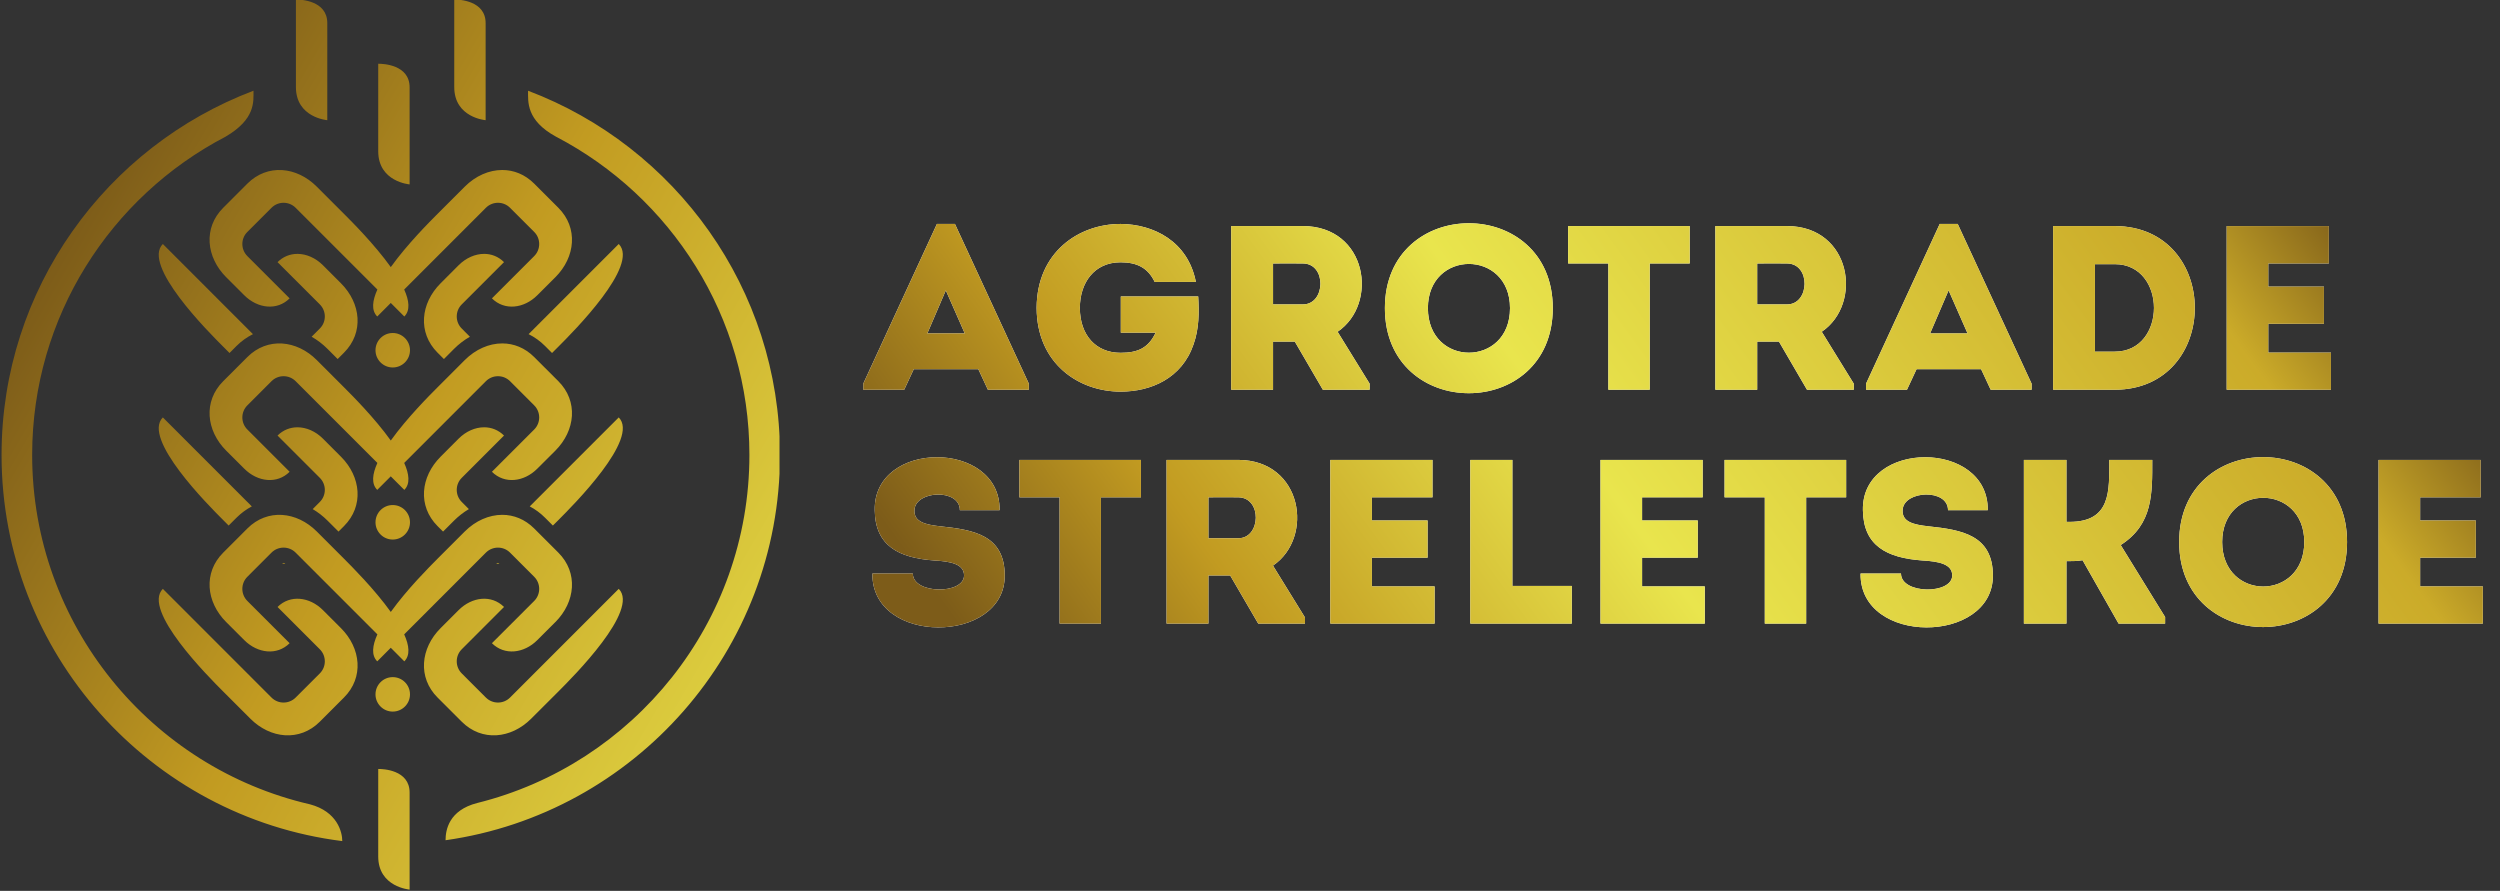
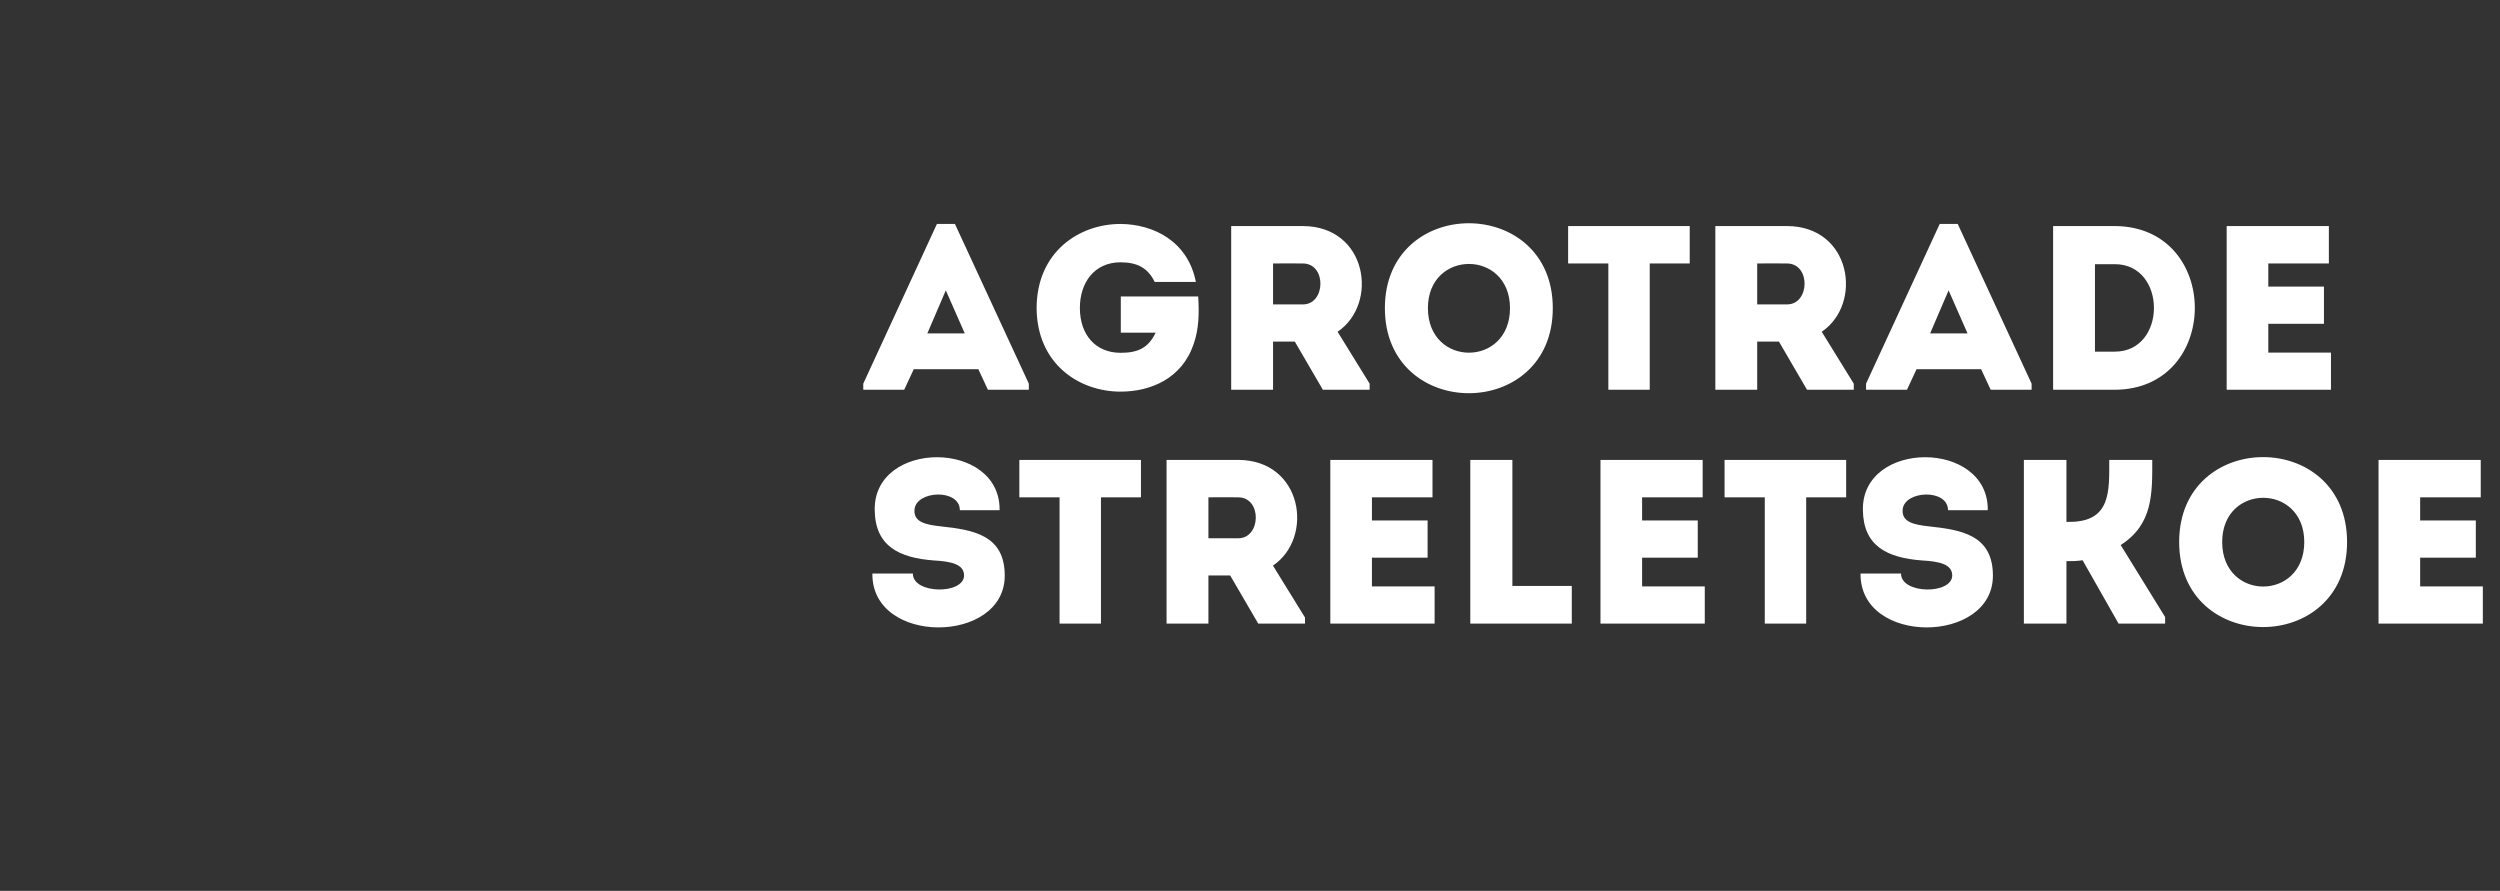
<svg xmlns="http://www.w3.org/2000/svg" width="449" height="160" viewBox="0 0 449 160" fill="none">
  <rect x="0" y="0" width="449" height="160" fill="#333333" stroke="none" />
  <path d="M177.428 70L175.706 66.304H164.114L162.392 70H155.042V68.908L168.272 40.222H171.506L184.778 68.908V70H177.428ZM173.27 59.878L169.868 52.15L166.55 59.878H173.27ZM186.176 55.3C186.218 45.262 193.778 40.222 201.254 40.222C207.176 40.264 213.35 43.33 214.778 50.638H207.386C206.168 48.118 204.236 47.11 201.254 47.11C196.508 47.11 193.946 50.806 193.946 55.3C193.946 60.172 196.802 63.364 201.254 63.364C204.278 63.364 206.21 62.566 207.554 59.752H201.296V53.242H215.198C215.366 56.182 215.366 58.996 214.358 61.852C212.258 67.984 206.672 70.336 201.254 70.336C193.778 70.336 186.218 65.338 186.176 55.3ZM240.232 59.584L245.986 68.908V70H237.586L232.546 61.348H228.64V70C226.12 70 223.558 70 221.122 70C221.122 60.214 221.122 50.428 221.122 40.6C225.364 40.6 229.732 40.6 234.016 40.6C245.566 40.642 247.666 54.544 240.232 59.584ZM234.016 54.67C238.09 54.67 238.3 47.362 234.016 47.32C232.252 47.278 230.404 47.32 228.64 47.32C228.64 49.714 228.64 52.318 228.64 54.67H234.016ZM278.881 55.342C278.881 75.712 248.725 75.712 248.725 55.342C248.725 35.014 278.881 35.014 278.881 55.342ZM256.453 55.342C256.453 66.01 271.195 66.01 271.195 55.342C271.195 44.758 256.453 44.758 256.453 55.342ZM288.859 47.32H281.635C281.635 45.052 281.635 42.826 281.635 40.6H303.475C303.475 42.826 303.475 45.052 303.475 47.32H296.293V70C293.815 70 291.337 70 288.859 70V47.32ZM327.185 59.584L332.939 68.908V70H324.539L319.499 61.348H315.593V70C313.073 70 310.511 70 308.075 70C308.075 60.214 308.075 50.428 308.075 40.6C312.317 40.6 316.685 40.6 320.969 40.6C332.519 40.642 334.619 54.544 327.185 59.584ZM320.969 54.67C325.043 54.67 325.253 47.362 320.969 47.32C319.205 47.278 317.357 47.32 315.593 47.32C315.593 49.714 315.593 52.318 315.593 54.67H320.969ZM357.528 70L355.806 66.304H344.214L342.492 70H335.142V68.908L348.372 40.222H351.606L364.878 68.908V70H357.528ZM353.37 59.878L349.968 52.15L346.65 59.878H353.37ZM379.826 40.6C398.978 40.684 398.978 69.916 379.826 70H368.738V40.6H379.826ZM376.256 47.446V63.154H379.826C389.192 63.154 389.192 47.446 379.826 47.446H376.256ZM418.264 40.6C418.264 42.784 418.264 45.052 418.264 47.32C413.896 47.32 411.712 47.32 407.386 47.32V51.478H417.382C417.382 53.704 417.382 55.93 417.382 58.156H407.386C407.386 59.878 407.386 61.558 407.386 63.322C411.712 63.322 414.232 63.322 418.642 63.322C418.642 65.506 418.642 67.774 418.642 70C411.754 70 406.714 70 399.91 70C399.91 60.172 399.91 50.344 399.91 40.6C406.714 40.6 411.376 40.6 418.264 40.6ZM163.946 103.012C163.946 106.75 173.144 106.792 173.144 103.348C173.144 101.29 170.708 100.828 167.768 100.66C161.384 100.198 157.184 98.014 157.1 91.63C156.848 78.946 179.696 78.946 179.528 91.63C176.882 91.63 174.95 91.63 172.388 91.63C172.388 87.724 164.492 88.06 164.24 91.546C164.072 93.772 166.256 94.234 168.902 94.528C174.74 95.158 180.452 96.04 180.452 103.39C180.452 115.738 156.512 115.948 156.68 103.012C159.2 103.012 161.384 103.012 163.946 103.012ZM190.298 89.32H183.074C183.074 87.052 183.074 84.826 183.074 82.6H204.914C204.914 84.826 204.914 87.052 204.914 89.32H197.732V112C195.254 112 192.776 112 190.298 112V89.32ZM228.624 101.584L234.378 110.908V112H225.978L220.938 103.348H217.032V112C214.512 112 211.95 112 209.514 112C209.514 102.214 209.514 92.428 209.514 82.6C213.756 82.6 218.124 82.6 222.408 82.6C233.958 82.642 236.058 96.544 228.624 101.584ZM222.408 96.67C226.482 96.67 226.692 89.362 222.408 89.32C220.644 89.278 218.796 89.32 217.032 89.32C217.032 91.714 217.032 94.318 217.032 96.67H222.408ZM257.278 82.6C257.278 84.784 257.278 87.052 257.278 89.32C252.91 89.32 250.726 89.32 246.4 89.32V93.478H256.396C256.396 95.704 256.396 97.93 256.396 100.156H246.4C246.4 101.878 246.4 103.558 246.4 105.322C250.726 105.322 253.246 105.322 257.656 105.322C257.656 107.506 257.656 109.774 257.656 112C250.768 112 245.728 112 238.924 112C238.924 102.172 238.924 92.344 238.924 82.6C245.728 82.6 250.39 82.6 257.278 82.6ZM271.625 82.6C271.625 97.804 271.625 92.722 271.625 105.238H282.293C282.293 107.758 282.293 109.48 282.293 112C276.245 112 270.029 112 264.065 112V82.6C266.585 82.6 269.063 82.6 271.625 82.6ZM305.799 82.6C305.799 84.784 305.799 87.052 305.799 89.32C301.431 89.32 299.247 89.32 294.921 89.32V93.478H304.917C304.917 95.704 304.917 97.93 304.917 100.156H294.921C294.921 101.878 294.921 103.558 294.921 105.322C299.247 105.322 301.767 105.322 306.177 105.322C306.177 107.506 306.177 109.774 306.177 112C299.289 112 294.249 112 287.445 112C287.445 102.172 287.445 92.344 287.445 82.6C294.249 82.6 298.911 82.6 305.799 82.6ZM316.955 89.32H309.731C309.731 87.052 309.731 84.826 309.731 82.6H331.571C331.571 84.826 331.571 87.052 331.571 89.32H324.389V112C321.911 112 319.433 112 316.955 112V89.32ZM341.421 103.012C341.421 106.75 350.619 106.792 350.619 103.348C350.619 101.29 348.183 100.828 345.243 100.66C338.859 100.198 334.659 98.014 334.575 91.63C334.323 78.946 357.171 78.946 357.003 91.63C354.357 91.63 352.425 91.63 349.863 91.63C349.863 87.724 341.967 88.06 341.715 91.546C341.547 93.772 343.731 94.234 346.377 94.528C352.215 95.158 357.927 96.04 357.927 103.39C357.927 115.738 333.987 115.948 334.155 103.012C336.675 103.012 338.859 103.012 341.421 103.012ZM371.133 112C368.529 112 366.009 112 363.489 112V82.6C366.009 82.6 368.529 82.6 371.133 82.6V93.73H371.679C379.197 93.73 378.819 88.102 378.819 82.6C381.381 82.6 383.943 82.6 386.547 82.6C386.547 88.606 386.715 94.15 380.877 97.888L388.857 110.824V112H380.499L374.031 100.618C373.023 100.786 372.099 100.786 371.133 100.786V112ZM421.533 97.342C421.533 117.712 391.377 117.712 391.377 97.342C391.377 77.014 421.533 77.014 421.533 97.342ZM399.105 97.342C399.105 108.01 413.847 108.01 413.847 97.342C413.847 86.758 399.105 86.758 399.105 97.342ZM445.539 82.6C445.539 84.784 445.539 87.052 445.539 89.32C441.171 89.32 438.987 89.32 434.661 89.32V93.478H444.657C444.657 95.704 444.657 97.93 444.657 100.156H434.661C434.661 101.878 434.661 103.558 434.661 105.322C438.987 105.322 441.507 105.322 445.917 105.322C445.917 107.506 445.917 109.774 445.917 112C439.029 112 433.989 112 427.185 112C427.185 102.172 427.185 92.344 427.185 82.6C433.989 82.6 438.651 82.6 445.539 82.6Z" fill="white" />
-   <path d="M177.428 70L175.706 66.304H164.114L162.392 70H155.042V68.908L168.272 40.222H171.506L184.778 68.908V70H177.428ZM173.27 59.878L169.868 52.15L166.55 59.878H173.27ZM186.176 55.3C186.218 45.262 193.778 40.222 201.254 40.222C207.176 40.264 213.35 43.33 214.778 50.638H207.386C206.168 48.118 204.236 47.11 201.254 47.11C196.508 47.11 193.946 50.806 193.946 55.3C193.946 60.172 196.802 63.364 201.254 63.364C204.278 63.364 206.21 62.566 207.554 59.752H201.296V53.242H215.198C215.366 56.182 215.366 58.996 214.358 61.852C212.258 67.984 206.672 70.336 201.254 70.336C193.778 70.336 186.218 65.338 186.176 55.3ZM240.232 59.584L245.986 68.908V70H237.586L232.546 61.348H228.64V70C226.12 70 223.558 70 221.122 70C221.122 60.214 221.122 50.428 221.122 40.6C225.364 40.6 229.732 40.6 234.016 40.6C245.566 40.642 247.666 54.544 240.232 59.584ZM234.016 54.67C238.09 54.67 238.3 47.362 234.016 47.32C232.252 47.278 230.404 47.32 228.64 47.32C228.64 49.714 228.64 52.318 228.64 54.67H234.016ZM278.881 55.342C278.881 75.712 248.725 75.712 248.725 55.342C248.725 35.014 278.881 35.014 278.881 55.342ZM256.453 55.342C256.453 66.01 271.195 66.01 271.195 55.342C271.195 44.758 256.453 44.758 256.453 55.342ZM288.859 47.32H281.635C281.635 45.052 281.635 42.826 281.635 40.6H303.475C303.475 42.826 303.475 45.052 303.475 47.32H296.293V70C293.815 70 291.337 70 288.859 70V47.32ZM327.185 59.584L332.939 68.908V70H324.539L319.499 61.348H315.593V70C313.073 70 310.511 70 308.075 70C308.075 60.214 308.075 50.428 308.075 40.6C312.317 40.6 316.685 40.6 320.969 40.6C332.519 40.642 334.619 54.544 327.185 59.584ZM320.969 54.67C325.043 54.67 325.253 47.362 320.969 47.32C319.205 47.278 317.357 47.32 315.593 47.32C315.593 49.714 315.593 52.318 315.593 54.67H320.969ZM357.528 70L355.806 66.304H344.214L342.492 70H335.142V68.908L348.372 40.222H351.606L364.878 68.908V70H357.528ZM353.37 59.878L349.968 52.15L346.65 59.878H353.37ZM379.826 40.6C398.978 40.684 398.978 69.916 379.826 70H368.738V40.6H379.826ZM376.256 47.446V63.154H379.826C389.192 63.154 389.192 47.446 379.826 47.446H376.256ZM418.264 40.6C418.264 42.784 418.264 45.052 418.264 47.32C413.896 47.32 411.712 47.32 407.386 47.32V51.478H417.382C417.382 53.704 417.382 55.93 417.382 58.156H407.386C407.386 59.878 407.386 61.558 407.386 63.322C411.712 63.322 414.232 63.322 418.642 63.322C418.642 65.506 418.642 67.774 418.642 70C411.754 70 406.714 70 399.91 70C399.91 60.172 399.91 50.344 399.91 40.6C406.714 40.6 411.376 40.6 418.264 40.6ZM163.946 103.012C163.946 106.75 173.144 106.792 173.144 103.348C173.144 101.29 170.708 100.828 167.768 100.66C161.384 100.198 157.184 98.014 157.1 91.63C156.848 78.946 179.696 78.946 179.528 91.63C176.882 91.63 174.95 91.63 172.388 91.63C172.388 87.724 164.492 88.06 164.24 91.546C164.072 93.772 166.256 94.234 168.902 94.528C174.74 95.158 180.452 96.04 180.452 103.39C180.452 115.738 156.512 115.948 156.68 103.012C159.2 103.012 161.384 103.012 163.946 103.012ZM190.298 89.32H183.074C183.074 87.052 183.074 84.826 183.074 82.6H204.914C204.914 84.826 204.914 87.052 204.914 89.32H197.732V112C195.254 112 192.776 112 190.298 112V89.32ZM228.624 101.584L234.378 110.908V112H225.978L220.938 103.348H217.032V112C214.512 112 211.95 112 209.514 112C209.514 102.214 209.514 92.428 209.514 82.6C213.756 82.6 218.124 82.6 222.408 82.6C233.958 82.642 236.058 96.544 228.624 101.584ZM222.408 96.67C226.482 96.67 226.692 89.362 222.408 89.32C220.644 89.278 218.796 89.32 217.032 89.32C217.032 91.714 217.032 94.318 217.032 96.67H222.408ZM257.278 82.6C257.278 84.784 257.278 87.052 257.278 89.32C252.91 89.32 250.726 89.32 246.4 89.32V93.478H256.396C256.396 95.704 256.396 97.93 256.396 100.156H246.4C246.4 101.878 246.4 103.558 246.4 105.322C250.726 105.322 253.246 105.322 257.656 105.322C257.656 107.506 257.656 109.774 257.656 112C250.768 112 245.728 112 238.924 112C238.924 102.172 238.924 92.344 238.924 82.6C245.728 82.6 250.39 82.6 257.278 82.6ZM271.625 82.6C271.625 97.804 271.625 92.722 271.625 105.238H282.293C282.293 107.758 282.293 109.48 282.293 112C276.245 112 270.029 112 264.065 112V82.6C266.585 82.6 269.063 82.6 271.625 82.6ZM305.799 82.6C305.799 84.784 305.799 87.052 305.799 89.32C301.431 89.32 299.247 89.32 294.921 89.32V93.478H304.917C304.917 95.704 304.917 97.93 304.917 100.156H294.921C294.921 101.878 294.921 103.558 294.921 105.322C299.247 105.322 301.767 105.322 306.177 105.322C306.177 107.506 306.177 109.774 306.177 112C299.289 112 294.249 112 287.445 112C287.445 102.172 287.445 92.344 287.445 82.6C294.249 82.6 298.911 82.6 305.799 82.6ZM316.955 89.32H309.731C309.731 87.052 309.731 84.826 309.731 82.6H331.571C331.571 84.826 331.571 87.052 331.571 89.32H324.389V112C321.911 112 319.433 112 316.955 112V89.32ZM341.421 103.012C341.421 106.75 350.619 106.792 350.619 103.348C350.619 101.29 348.183 100.828 345.243 100.66C338.859 100.198 334.659 98.014 334.575 91.63C334.323 78.946 357.171 78.946 357.003 91.63C354.357 91.63 352.425 91.63 349.863 91.63C349.863 87.724 341.967 88.06 341.715 91.546C341.547 93.772 343.731 94.234 346.377 94.528C352.215 95.158 357.927 96.04 357.927 103.39C357.927 115.738 333.987 115.948 334.155 103.012C336.675 103.012 338.859 103.012 341.421 103.012ZM371.133 112C368.529 112 366.009 112 363.489 112V82.6C366.009 82.6 368.529 82.6 371.133 82.6V93.73H371.679C379.197 93.73 378.819 88.102 378.819 82.6C381.381 82.6 383.943 82.6 386.547 82.6C386.547 88.606 386.715 94.15 380.877 97.888L388.857 110.824V112H380.499L374.031 100.618C373.023 100.786 372.099 100.786 371.133 100.786V112ZM421.533 97.342C421.533 117.712 391.377 117.712 391.377 97.342C391.377 77.014 421.533 77.014 421.533 97.342ZM399.105 97.342C399.105 108.01 413.847 108.01 413.847 97.342C413.847 86.758 399.105 86.758 399.105 97.342ZM445.539 82.6C445.539 84.784 445.539 87.052 445.539 89.32C441.171 89.32 438.987 89.32 434.661 89.32V93.478H444.657C444.657 95.704 444.657 97.93 444.657 100.156H434.661C434.661 101.878 434.661 103.558 434.661 105.322C438.987 105.322 441.507 105.322 445.917 105.322C445.917 107.506 445.917 109.774 445.917 112C439.029 112 433.989 112 427.185 112C427.185 102.172 427.185 92.344 427.185 82.6C433.989 82.6 438.651 82.6 445.539 82.6Z" fill="url(#paint0_linear_152_186)" />
  <g clip-path="url(#clip0_152_186)">
    <path d="M81.583 -0.078V15.633C81.583 21.14 87.219 21.585 87.219 21.585V4.151C87.219 0.074 82.398 -0.08 81.674 -0.08C81.615 -0.08 81.583 -0.078 81.583 -0.078ZM53.147 -0.078V15.633C53.147 21.14 58.781 21.585 58.781 21.585V4.151C58.781 0.074 53.962 -0.08 53.238 -0.08C53.179 -0.08 53.147 -0.078 53.147 -0.078ZM67.929 11.45V27.157C67.929 32.671 73.566 33.117 73.566 33.117V15.683C73.566 11.601 68.742 11.45 68.018 11.45C67.959 11.45 67.929 11.45 67.929 11.45ZM99.857 24.546C120.482 35.295 134.594 56.882 134.594 81.7C134.594 111.862 113.758 137.246 85.722 144.215C80.591 145.526 80.022 149.088 80.022 150.907C113.925 146.11 140.083 116.904 140.083 81.7C140.083 51.832 121.251 26.284 94.841 16.296C94.841 18.251 94.483 21.613 99.857 24.546ZM0.279 81.7C0.279 117.291 27.022 146.758 61.474 151.059C61.474 149.412 60.558 145.756 55.678 144.459C27.125 137.866 5.775 112.23 5.775 81.7C5.775 56.882 19.89 35.292 40.513 24.546C45.905 21.386 45.526 18.265 45.526 16.296C19.114 26.284 0.279 51.832 0.279 81.7ZM83.47 33.524C83.47 33.524 78.706 38.291 78.578 38.416C77.181 39.812 73.102 43.895 70.186 47.971C67.267 43.895 63.186 39.812 61.787 38.416C61.665 38.291 56.895 33.524 56.895 33.524C53.29 29.915 48.034 29.372 44.425 32.98L40.087 37.32C36.479 40.932 37.019 46.18 40.627 49.795V49.789L43.865 53.026C46.27 55.428 49.769 55.834 52.015 53.586L44.425 45.996C43.225 44.797 43.225 42.848 44.425 41.655L48.761 37.32C49.961 36.12 51.899 36.12 53.099 37.32L67.778 51.998C66.873 54.012 66.662 55.756 67.753 56.844L70.182 54.41L72.615 56.844C73.701 55.756 73.498 54.012 72.594 51.998L87.265 37.32C88.466 36.12 90.409 36.12 91.605 37.32L95.942 41.655C97.139 42.848 97.139 44.797 95.942 45.996L88.35 53.586C90.599 55.834 94.097 55.428 96.502 53.026L99.743 49.789V49.795C103.346 46.18 103.887 40.932 100.283 37.32L95.942 32.98C94.273 31.311 92.251 30.531 90.203 30.531C87.825 30.531 85.41 31.584 83.47 33.524ZM94.937 60.011C96.005 60.545 97.003 61.247 97.882 62.131L99.146 63.399C99.787 62.758 100.258 62.283 100.297 62.248C102.914 59.632 114.922 47.623 111.125 43.822L94.937 60.011ZM40.074 62.248C40.111 62.283 40.589 62.758 41.221 63.399L42.482 62.131C43.363 61.251 44.362 60.545 45.429 60.014L29.245 43.822C25.446 47.623 37.458 59.632 40.074 62.248ZM82.369 47.636L79.135 50.876C75.523 54.481 74.982 59.74 78.59 63.347L79.727 64.484C80.698 63.505 81.529 62.671 81.529 62.671C82.409 61.791 83.375 61.057 84.395 60.477L82.93 59.005C81.731 57.813 81.731 55.868 82.93 54.669L90.521 47.08C89.511 46.072 88.251 45.596 86.951 45.597C85.354 45.597 83.695 46.313 82.369 47.636ZM49.847 47.08L57.438 54.669C58.638 55.868 58.638 57.813 57.438 59.005L55.971 60.477C56.987 61.057 57.957 61.791 58.835 62.671C58.835 62.671 59.67 63.505 60.643 64.484L61.775 63.347C65.382 59.74 64.841 54.481 61.235 50.876L57.999 47.636C56.671 46.313 55.014 45.597 53.417 45.597C52.117 45.597 50.857 46.072 49.847 47.08ZM67.439 62.904C67.439 64.614 68.829 65.998 70.534 65.998C72.245 65.998 73.633 64.614 73.633 62.904C73.633 61.196 72.245 59.807 70.534 59.807C68.829 59.807 67.439 61.196 67.439 62.904ZM83.47 64.671C83.47 64.671 78.706 69.438 78.578 69.567C77.181 70.963 73.102 75.043 70.186 79.118C67.267 75.043 63.186 70.963 61.787 69.567C61.665 69.438 56.895 64.671 56.895 64.671C53.29 61.063 48.034 60.519 44.425 64.128L40.087 68.464C36.479 72.073 37.019 77.328 40.627 80.938L43.865 84.169C46.27 86.583 49.769 86.976 52.015 84.731L44.425 77.14C43.225 75.943 43.225 74.003 44.425 72.804L48.761 68.464C49.961 67.266 51.899 67.266 53.099 68.464L67.778 83.143C66.873 85.152 66.662 86.904 67.753 87.984L70.182 85.552L72.615 87.984C73.701 86.904 73.498 85.152 72.594 83.143L87.265 68.464C88.466 67.266 90.409 67.266 91.605 68.464L95.942 72.804C97.139 74.003 97.139 75.943 95.942 77.14L88.35 84.731C90.599 86.976 94.097 86.583 96.502 84.169L99.743 80.938C103.346 77.328 103.887 72.073 100.283 68.464L95.942 64.128C94.273 62.459 92.253 61.678 90.205 61.678C87.825 61.678 85.41 62.732 83.47 64.671ZM393.783 79.44V86.176C393.783 93.527 398.35 94.932 404.779 94.932C411.237 94.932 415.807 93.527 415.807 86.176V79.44C415.807 72.085 411.237 70.712 404.779 70.712C398.35 70.712 393.783 72.085 393.783 79.44ZM400.311 85.483V80.126C400.311 76.591 401.483 76.247 404.779 76.247C408.114 76.247 409.278 76.591 409.278 80.126V85.483C409.278 89.028 408.114 89.4 404.779 89.4C401.483 89.4 400.311 89.028 400.311 85.483ZM161.274 79.716V85.903C161.274 94.595 166.01 94.932 172.502 94.932C175.253 94.932 177.901 94.932 180.062 93.18C181.373 92.083 181.887 90.812 182.126 89.4H171.819C168.005 89.4 167.833 88.029 167.833 84.456V80.749C167.833 77.34 168.178 76.247 171.819 76.247H182.058C181.335 71.227 178.275 70.712 172.502 70.712C165.501 70.712 161.274 71.847 161.274 79.716ZM429.358 70.884C427.087 70.884 425.234 72.603 425.234 74.871V90.742C425.234 92.942 427.087 94.728 429.358 94.728H442.651V89.511H431.59V84.87H442.171L441.042 80.469H431.59V76.107H442.447V70.884H429.358ZM379.207 70.884L373.087 79.852H371.173V70.884H364.81V94.728H371.173V85.388H373.087L379.723 94.728H387.594L378.527 82.603L386.907 70.884H379.207ZM347.219 70.884V89.2H338.906V70.884H332.543V90.742C332.543 92.942 334.402 94.728 336.674 94.728H349.834V101.016H356.186V89.2H353.579V70.884H347.219ZM309.475 70.884C307.211 70.884 305.353 72.603 305.353 74.871V90.742C305.353 92.942 307.211 94.728 309.475 94.728H322.775V89.511H311.711V84.87H322.298L321.161 80.469H311.711V76.107H322.571V70.884H309.475ZM276.053 70.884V87.788C276.053 89.712 275.155 90.335 273.815 90.335H273.507V94.728H277.699C280.897 94.728 282.407 91.877 282.407 88.755V76.419H288.941V94.728H295.294V70.884H276.053ZM250.849 70.884C248.577 70.884 246.719 72.603 246.719 74.871V90.742C246.719 92.942 248.577 94.728 250.849 94.728H264.139V89.511H253.075V84.87H263.659L262.527 80.469H253.075V76.107H263.935V70.884H250.849ZM217.573 70.884V94.728H223.933V88.614H229.529C236.197 88.614 237.671 86.347 237.671 79.645C237.671 73.395 235.442 70.884 229.529 70.884H217.573ZM223.933 76.419H228.261C230.77 76.419 231.145 77.169 231.145 79.645C231.145 82.704 230.77 83.083 228.261 83.083H223.933V76.419ZM190.073 70.884V76.419H196.198V94.728H202.549V76.419H208.942V70.884H190.073ZM95.143 90.951C96.135 91.469 97.057 92.15 97.882 92.974L99.298 94.388C99.857 93.831 100.258 93.428 100.297 93.394C102.914 90.772 114.922 78.768 111.125 74.969L95.143 90.951ZM40.074 93.394C40.11 93.428 40.515 93.831 41.066 94.388L42.482 92.974C43.31 92.15 44.233 91.472 45.225 90.951L29.245 74.969C25.446 78.768 37.458 90.772 40.074 93.394ZM82.369 78.78L79.135 82.02C75.523 85.629 74.982 90.885 78.59 94.493L79.573 95.472C80.614 94.433 81.529 93.516 81.529 93.516C82.357 92.691 83.261 91.996 84.209 91.435L82.93 90.153C81.731 88.957 81.731 87.013 82.93 85.82L90.521 78.228C89.511 77.218 88.249 76.742 86.947 76.742C85.351 76.742 83.695 77.457 82.369 78.78ZM49.847 78.228L57.438 85.82C58.638 87.013 58.638 88.957 57.438 90.153L56.161 91.435C57.109 91.996 58.01 92.688 58.835 93.515C58.835 93.515 59.755 94.433 60.797 95.472L61.775 94.493C65.382 90.885 64.841 85.629 61.235 82.02L57.999 78.78C56.673 77.457 55.017 76.742 53.421 76.742C52.119 76.742 50.857 77.218 49.847 78.228ZM67.439 93.807C67.439 95.513 68.829 96.903 70.534 96.903C72.245 96.903 73.633 95.513 73.633 93.807C73.633 92.096 72.245 90.704 70.534 90.704C68.829 90.704 67.439 92.096 67.439 93.807ZM83.47 95.456C83.47 95.456 78.706 100.224 78.578 100.35C77.181 101.751 73.102 105.834 70.186 109.906C67.267 105.834 63.186 101.751 61.787 100.35C61.665 100.224 56.895 95.456 56.895 95.456C53.29 91.851 48.034 91.304 44.425 94.916L40.087 99.256C36.479 102.864 37.019 108.12 40.627 111.73V111.724L43.865 114.962C46.27 117.368 49.769 117.766 52.015 115.52L44.425 107.932C43.225 106.728 43.225 104.791 44.425 103.59L48.761 99.252C49.961 98.053 51.899 98.053 53.099 99.252L67.778 113.932C66.873 115.942 66.662 117.692 67.753 118.778L70.182 116.339L72.615 118.778C73.701 117.692 73.498 115.942 72.594 113.932L87.265 99.252C88.466 98.053 90.409 98.053 91.605 99.252L95.942 103.59C97.139 104.791 97.139 106.728 95.942 107.932L88.35 115.52C90.599 117.766 94.097 117.368 96.502 114.962L99.743 111.724V111.73C103.346 108.12 103.887 102.864 100.283 99.256L95.942 94.916C94.273 93.246 92.253 92.464 90.205 92.464C87.825 92.464 85.41 93.519 83.47 95.456ZM89.206 101.195L89.138 101.266C89.318 101.256 89.497 101.232 89.679 101.208L89.666 101.195C89.602 101.131 89.523 101.102 89.435 101.102C89.35 101.102 89.274 101.131 89.206 101.195ZM50.703 101.195L50.69 101.208C50.87 101.232 51.049 101.256 51.23 101.266L51.162 101.195C51.099 101.131 51.021 101.102 50.933 101.102C50.843 101.102 50.766 101.131 50.703 101.195ZM374.49 101.634C374.49 102.976 373.495 102.976 372.531 102.976C371.533 102.976 370.575 102.976 370.575 101.634H366.586C366.586 105.652 369.402 105.586 372.531 105.586C375.694 105.586 378.477 105.652 378.477 101.634H374.49ZM91.605 125.28C90.409 126.478 88.466 126.478 87.265 125.28L82.93 120.946C81.731 119.747 81.731 117.804 82.93 116.608L90.521 109.012C88.273 106.767 84.777 107.17 82.369 109.574L79.135 112.81C75.523 116.415 74.982 121.678 78.59 125.28L82.93 129.618C86.537 133.226 91.794 132.686 95.398 129.078C95.398 129.078 100.173 124.308 100.297 124.184C102.914 121.564 114.922 109.558 111.125 105.758L91.605 125.28ZM40.074 124.184C40.201 124.308 44.967 129.078 44.967 129.078C48.574 132.686 53.829 133.226 57.438 129.618L61.775 125.28C65.382 121.678 64.841 116.415 61.235 112.81L57.999 109.574C55.591 107.17 52.094 106.767 49.847 109.012L57.438 116.608C58.638 117.804 58.638 119.747 57.438 120.946L53.099 125.28C51.899 126.478 49.961 126.478 48.761 125.28L29.245 105.758C25.446 109.558 37.458 121.564 40.074 124.184ZM247.943 116.612V123.35C247.943 130.703 252.513 132.114 258.937 132.114C265.394 132.114 269.97 130.703 269.97 123.35V116.612C269.97 109.26 265.394 107.891 258.937 107.891C252.513 107.891 247.943 109.26 247.943 116.612ZM254.467 122.663V117.302C254.467 113.762 255.638 113.419 258.937 113.419C262.27 113.419 263.441 113.762 263.441 117.302V122.663C263.441 126.2 262.27 126.579 258.937 126.579C255.638 126.579 254.467 126.2 254.467 122.663ZM400.814 108.06C398.543 108.06 396.683 109.776 396.683 112.046V116.166C396.683 123.422 394.97 124.826 393.326 126.372H391.743V138.192H398.098V131.904H410.95V138.192H417.305V126.372H415.038V108.06H400.814ZM403.045 116.166V113.594H408.675V126.372H400.397C401.574 125.208 403.045 123.183 403.045 116.166ZM380.298 108.06C377.306 108.06 375.625 109.947 374.079 112.523L367.998 122.7H367.93L368.443 108.06H362.086V131.904H364.871C367.861 131.904 369.546 130.015 371.091 127.438L377.205 117.235H377.275L376.759 131.904H383.111V108.06H380.298ZM338.922 108.06C336.657 108.06 334.802 109.776 334.802 112.046V127.918C334.802 130.12 336.657 131.904 338.922 131.904H352.222V126.68H341.158V122.046H351.738L350.602 117.646H341.158V113.283H352.014V108.06H338.922ZM305.653 108.06V131.904H312.01V125.79H317.609C324.275 125.79 325.754 123.523 325.754 116.82C325.754 110.566 323.522 108.06 317.609 108.06H305.653ZM312.01 113.594H316.341C318.85 113.594 319.226 114.344 319.226 116.82C319.226 119.88 318.85 120.255 316.341 120.255H312.01V113.594ZM278.154 108.06V113.594H284.274V131.904H290.629V113.594H297.019V108.06H278.154ZM219.254 108.06V131.904H225.61V125.79H231.211C237.875 125.79 239.353 123.523 239.353 116.82C239.353 110.566 237.119 108.06 231.211 108.06H219.254ZM225.61 113.594H229.931C232.443 113.594 232.825 114.344 232.825 116.82C232.825 119.88 232.443 120.255 229.931 120.255H225.61V113.594ZM197.399 108.06C195.131 108.06 193.275 109.776 193.275 112.046V131.904H199.638V113.283H210.179V108.06H197.399ZM167.942 108.06L160.802 131.904H167.393L168.561 127.816H177.119L178.355 131.904H184.849L178.907 112.454C178.151 110.018 176.567 108.06 174.023 108.06H167.942ZM172.823 112.835H172.894L175.845 123.183H169.933L168.565 127.81L172.823 112.835ZM67.439 124.706C67.439 126.416 68.829 127.8 70.534 127.8C72.245 127.8 73.633 126.416 73.633 124.706C73.633 122.996 72.245 121.612 70.534 121.612C68.829 121.612 67.439 122.996 67.439 124.706ZM67.929 138.107V153.818C67.929 159.324 73.566 159.77 73.566 159.77V142.338C73.566 138.26 68.751 138.106 68.021 138.106C67.961 138.106 67.929 138.107 67.929 138.107Z" fill="url(#paint1_linear_152_186)" />
  </g>
  <defs>
    <linearGradient id="paint0_linear_152_186" x1="182.105" y1="125.97" x2="381.805" y2="-19.847" gradientUnits="userSpaceOnUse">
      <stop stop-color="#7D5C19" />
      <stop offset="0.179" stop-color="#C29B21" />
      <stop offset="0.44" stop-color="#E9E54D" />
      <stop offset="0.871" stop-color="#CBAB29" />
      <stop offset="0.991" stop-color="#7E5D19" />
      <stop offset="1" stop-color="#7E5D19" />
    </linearGradient>
    <linearGradient id="paint1_linear_152_186" x1="41.063" y1="-7.635" x2="386.579" y2="191.849" gradientUnits="userSpaceOnUse">
      <stop stop-color="#7D5C19" />
      <stop offset="0.179" stop-color="#C29B21" />
      <stop offset="0.44" stop-color="#E9E54D" />
      <stop offset="0.871" stop-color="#CBAB29" />
      <stop offset="0.991" stop-color="#7E5D19" />
      <stop offset="1" stop-color="#7E5D19" />
    </linearGradient>
    <clipPath id="clip0_152_186">
-       <rect width="140" height="160" fill="white" />
-     </clipPath>
+       </clipPath>
  </defs>
</svg>